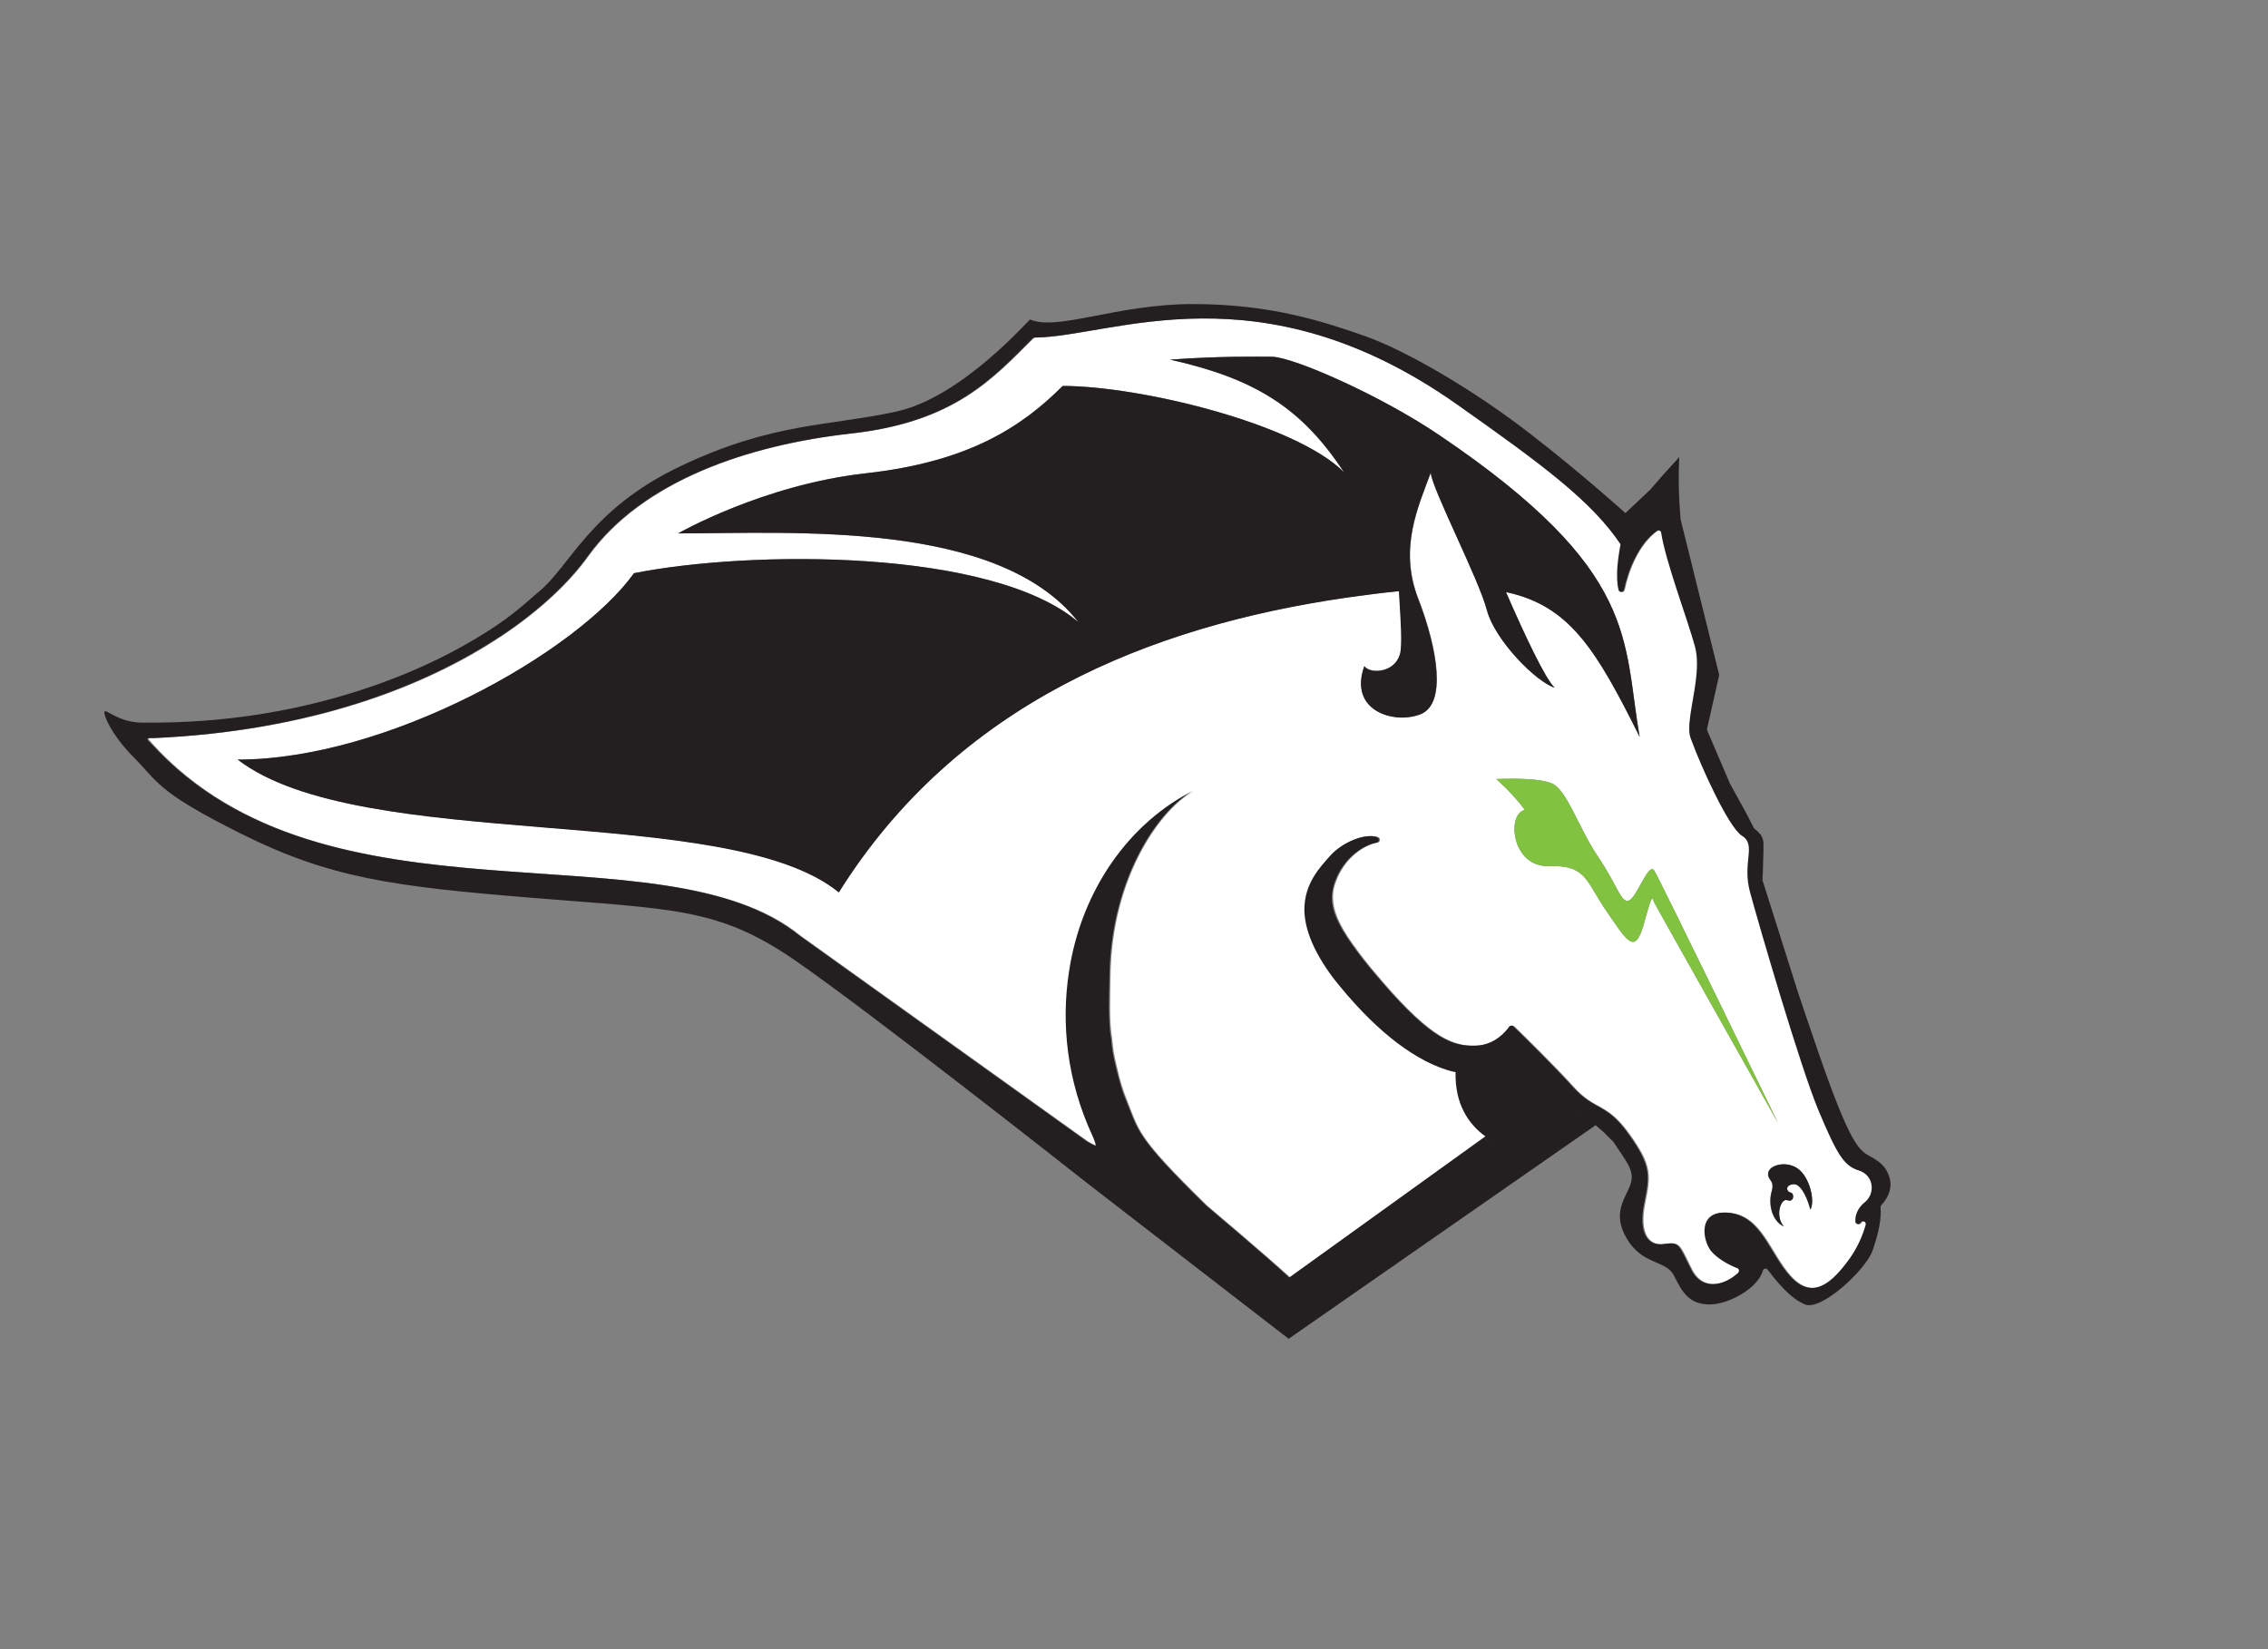
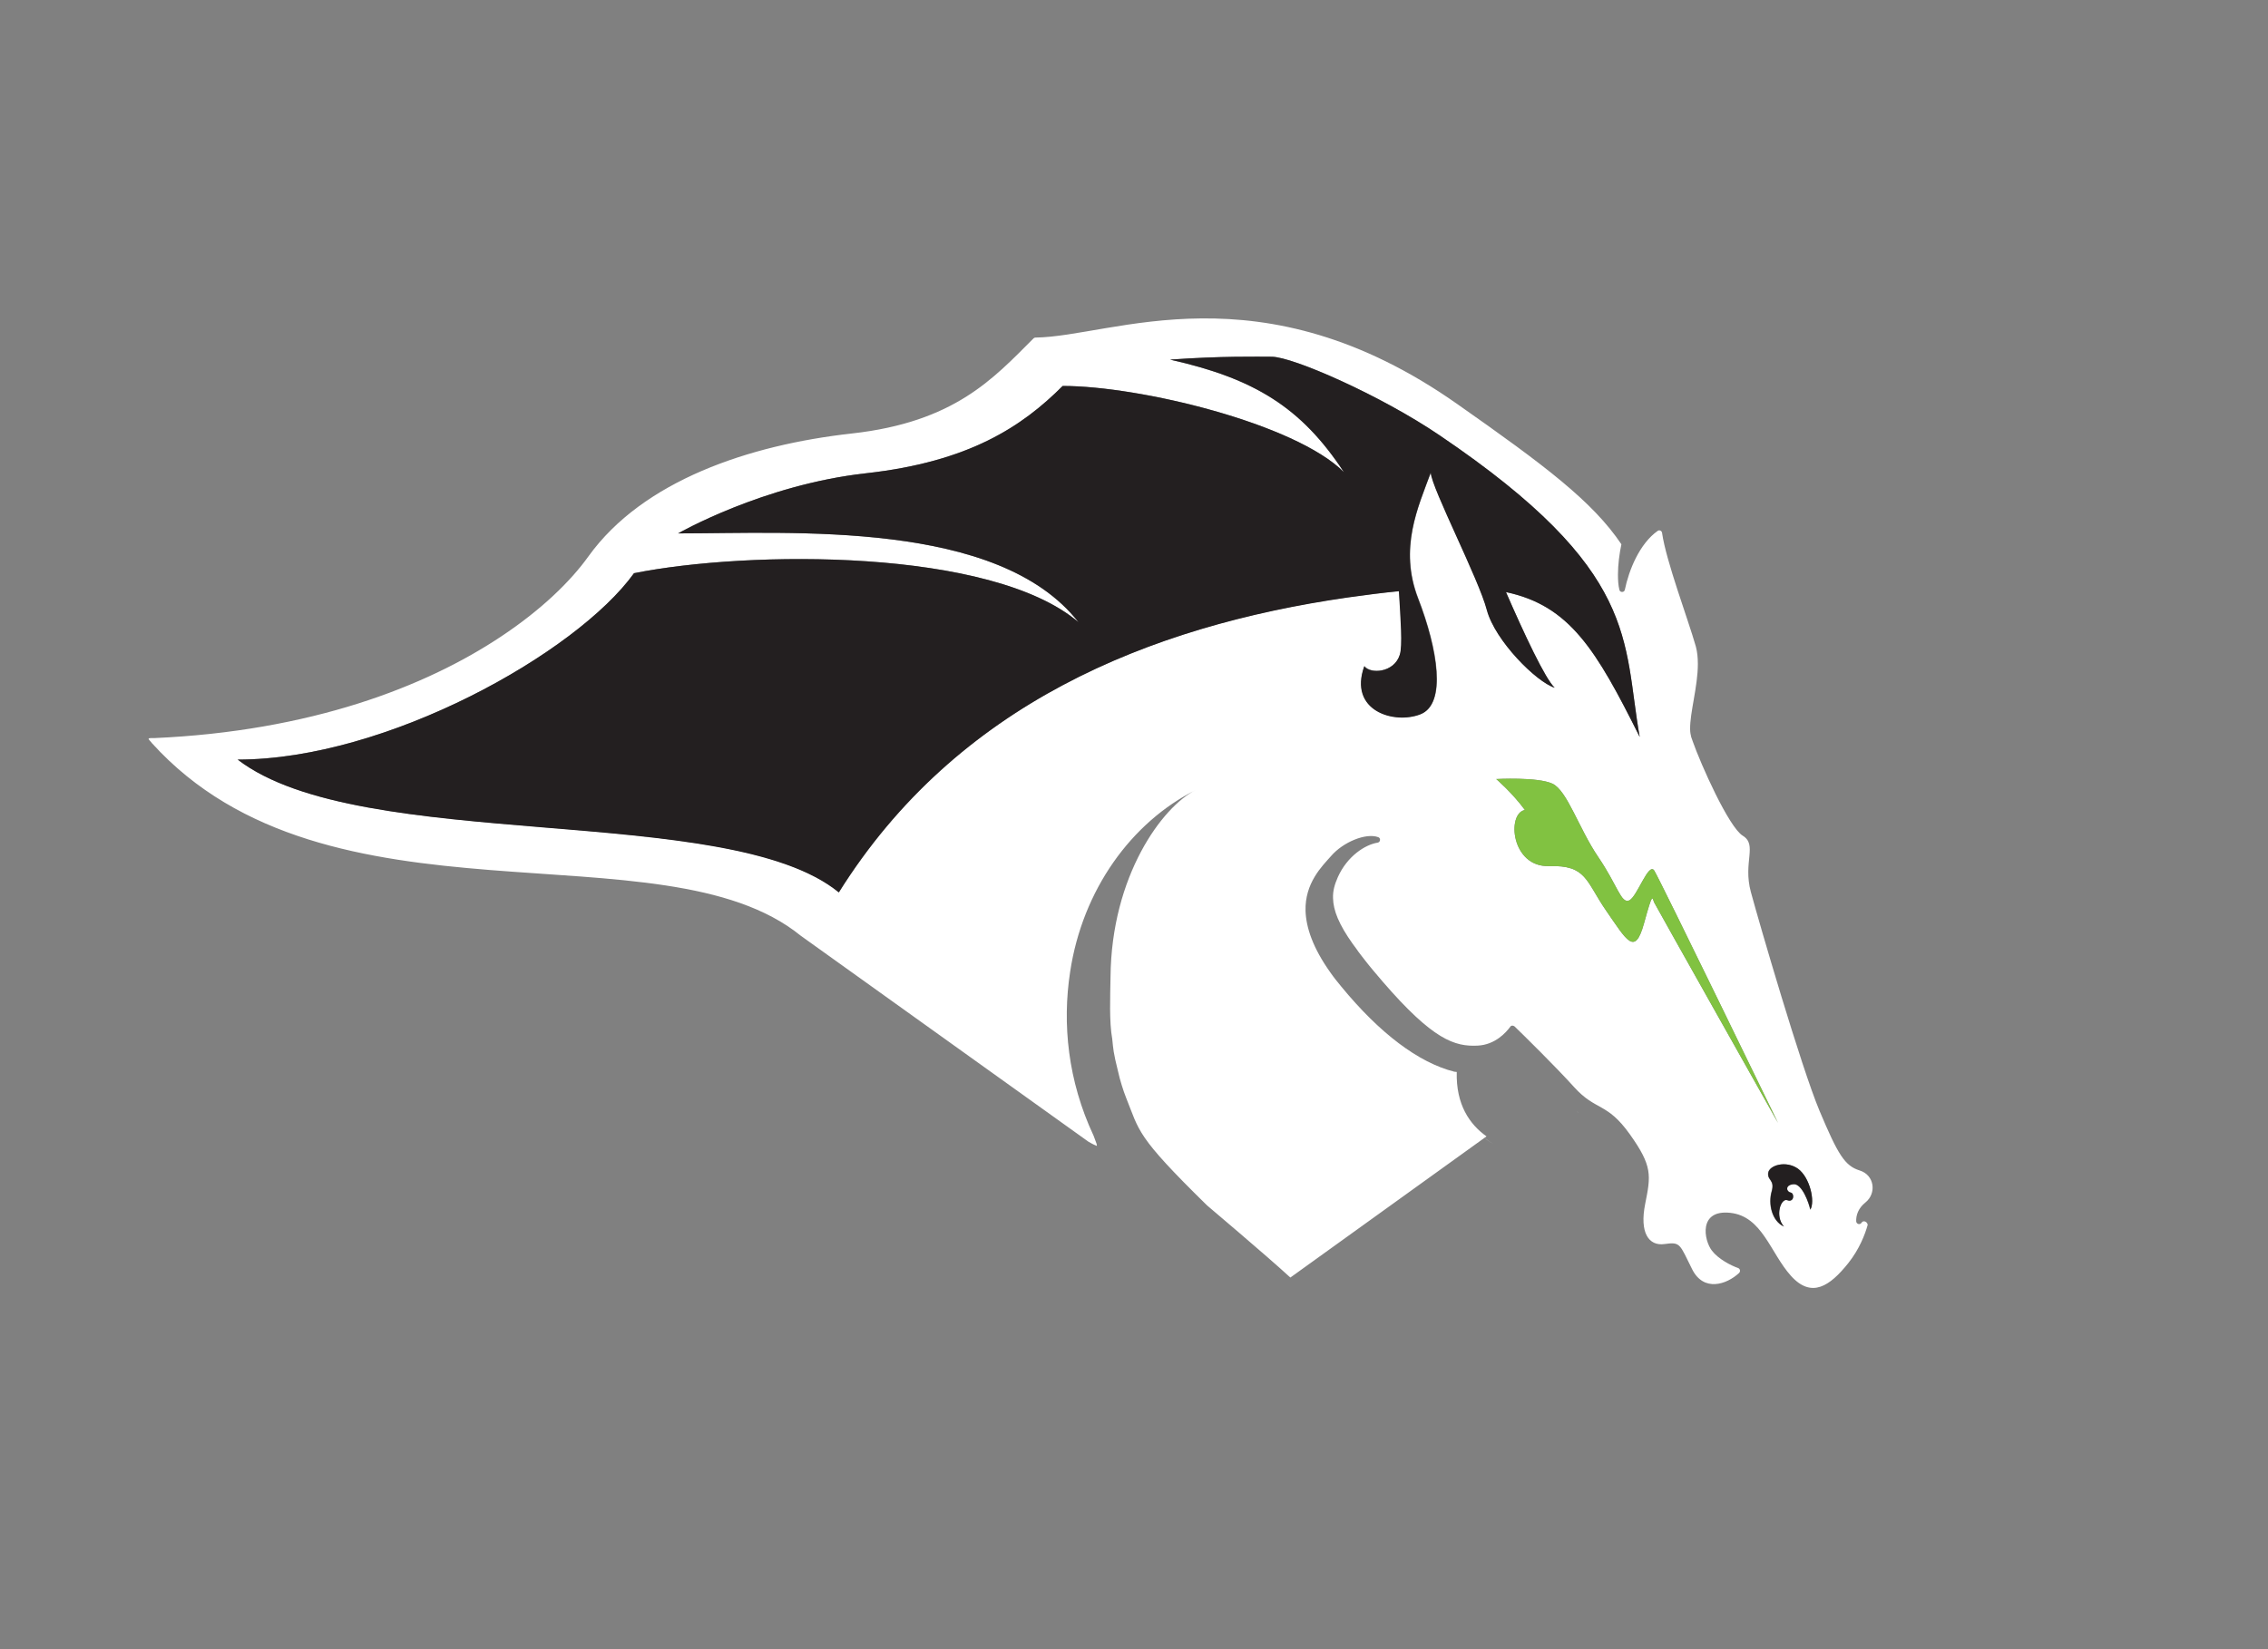
<svg xmlns="http://www.w3.org/2000/svg" version="1.1" id="Layer_1" x="0px" y="0px" viewBox="0 0 792 576" style="enable-background:new 0 0 792 576;" xml:space="preserve">
  <rect x="0" y="0" width="792" height="576" fill="#808080" stroke="none" />
  <style type="text/css">
	.st0{fill:none;}
	.st1{fill:#FFFFFF;}
	.st2{fill:#81C241;}
	.st3{fill:#231F20;}
</style>
  <g>
    <path class="st0" d="M174.9,222.2C174.9,222.2,174.9,222.3,174.9,222.2L174.9,222.2C174.9,222.3,174.9,222.2,174.9,222.2z" />
-     <path class="st0" d="M556.9,393l0.3,0c0,0-0.1-0.1-0.1-0.1L556.9,393z" />
    <path class="st0" d="M552.4,389.5c1.6,1.2,3.3,2.4,4.6,3.4C555.7,391.9,554,390.7,552.4,389.5L552.4,389.5z" />
    <path class="st1" d="M551.4,388.7c0.3,0.3,0.7,0.5,1,0.8l0,0C552.1,389.2,551.7,389,551.4,388.7z" />
    <path class="st1" d="M507.5,374.4c0,0,0-0.5,0-0.5C507.5,374.1,507.3,374.4,507.5,374.4z" />
-     <path class="st1" d="M550.5,388.1c0.3,0.2,0.5,0.4,0.8,0.6C551.1,388.5,550.8,388.3,550.5,388.1z" />
+     <path class="st1" d="M550.5,388.1c0.3,0.2,0.5,0.4,0.8,0.6C551.1,388.5,550.8,388.3,550.5,388.1" />
    <path class="st1" d="M650.1,427C650,427.1,650,427.1,650.1,427c-0.5,0.9-1.8,0.6-1.9-0.4c-0.1-2.1,0.7-4.6,3.2-6.6   c4-3.2,3.2-9.6-2-11.2c-5.2-1.6-7.6-5.6-14-20.8c-6.4-15.2-21.2-66.1-24-76.5c-2.8-10.4,2.4-16.4-2.8-19.6c-4.9-3-14.7-25-17.5-33   c-0.2-0.5-0.3-1-0.5-1.4c-0.2-0.8-0.4-1.7-0.4-2.8c-0.1-5.8,2.7-14.9,2.7-22.8c0-2.2-0.2-4.2-0.7-6.1c-2.7-9.5-10.4-29.8-11.8-39.7   c-0.1-0.7-0.9-1.1-1.5-0.7c-6.4,4.5-10.1,13.8-11.5,20.6c-0.2,1-1.7,1-1.9,0c-0.4-1.6-0.5-3.4-0.5-5.3c0-3.5,0.5-7.3,1.2-10.6l0,0   c0,0,0,0,0,0c-10-14.9-26.7-27.5-57.2-48.9c-69-48.6-120.4-23.6-147.4-23.3c-0.3,0-0.5,0.1-0.7,0.3c-14.1,14.1-27.6,29.2-63.4,33.2   c-36,4-73,16.5-92,42.9c-6.3,8.8-16.5,18.7-30.5,28c0,0,0,0,0,0l0,0c-26.4,17.6-66.6,33.1-121.3,35.5c-0.4,0-1.7-0.1-1.8,0.2   c-0.1,0.3,0.9,1.1,1.1,1.5c61.4,67.9,178.2,28,226.6,67.3l100.4,71.9c0.3,0.2,2.1,1.2,2.5,1.3c0.1,0,0.5,0.3,0.5,0.2   c0.1,0,0-0.2,0-0.3c0-0.2-0.1-0.4-0.1-0.5c-0.2-0.6-0.9-2.4-1-2.7c-9-19.2-11-39.1-8.2-57.3c4.3-28.5,21.3-52.2,43.9-63.5   c-11.7,5.8-29.5,30-29.8,65.3c-0.1,6.8-0.5,15.6,0.6,21.7c0.4,3.7,0.3,4.4,2.1,11.6c0.5,2.4,1.8,6.6,2.7,8.8   c4.8,11.9,3.3,13.2,28.3,37.7c0.2,0.2,20.5,17.3,29.1,25.2l67.8-48.8c1,0.8,2,1.5,3.1,2.2l0,0c-1.1-0.7-2.2-1.4-3.1-2.2l0.7-0.5   c-5.9-4.2-10.7-11.1-10.4-22.5c-0.3,0-0.6-0.1-0.9-0.1c-12.5-3.2-26-13.4-39.4-29.7c-1.4-1.7-2.7-3.3-3.8-4.9   c-6.2-8.7-8.5-15.8-8.7-21.5c-0.3-9.8,5.8-15.7,8.9-19.2c4.2-4.9,12.2-8.2,16.5-6.6c0.9,0.3,0.8,1.7-0.2,1.9   c-4.4,0.7-10.6,4.7-13.9,12c-1.1,2.5-1.8,4.8-1.7,7.4c0.1,4.3,2,9.1,6.9,16c0.7,0.9,1.4,1.9,2.1,2.9s1.6,2,2.4,3.1   c1.7,2.2,3.7,4.5,5.9,7.1c17.6,20.4,25.2,22.8,33.2,22.4c6.2-0.3,10-4.7,11.4-6.6c0.3-0.5,1-0.5,1.5-0.1c3.2,3.1,14.3,14,20.8,21.2   c7.6,8.4,11.4,5.2,19.4,16.4c8,11.2,7.4,14.4,5.4,24.4c-2,10,1.2,14.8,6.8,14c5.6-0.8,5.2,0,9.6,8.8c4,8,12,5.4,16.4,1.3   c0.5-0.5,0.4-1.4-0.3-1.7c-2.6-0.9-7-3.2-9.2-6.1c-2.8-3.6-4.8-14.4,6.4-13.2c11.2,1.2,14,14,21.2,22c7.2,8,13.6,3.6,20-4.4   c3.9-4.9,5.9-10.1,6.8-13.4C652.1,426.7,650.7,426.1,650.1,427z M499.7,165c-4.4,12-11.2,26.4-4.4,44c6.8,17.6,10,36.8,0.8,40.4   c-9.2,3.6-25.2-1.2-19.6-16.8c2,2.8,10.4,2.4,12.4-4c1-3.2,0.3-12.1-0.3-22.2c-5.5,0.6-11.4,1.3-17.9,2.2   c-69.4,10-136.5,37.3-177.7,103C254.1,279.8,126,298.3,83,265.3c52,0,118.3-37.1,138.4-65.1c40-8,124.8-8.8,155.2,17.1   c-28-35.8-99.8-31-139.8-31c0,0,29.6-17,65.6-21s54.5-16.3,68.7-30.5c26.9,0,81.2,13.1,98.2,30.1c-14.9-22.6-31.3-32.7-60.7-39.3   c18.2-1.3,30.5-1,35.5-1c7.4,0,38.1,13.5,58.7,27.5c70.1,47.5,63.8,71.5,69.8,105.3c-15.2-30.5-24.5-45.9-46.7-50.6   c6.3,14.5,13.7,30.3,17,33.4c-6.4-2-20.8-16.4-23.6-27.2C516.5,202.2,500.1,170.6,499.7,165z M577.7,315.3   c-0.8-1.6-0.4-4.4-3.6,7.2c-3.2,11.6-6,6-13.2-4.4c-7.2-10.4-6.8-16-20-15.6c-13.2,0.4-14.8-18.4-8.4-19.6c-4.4-6-10-10.8-10-10.8   s14.4-0.8,19.6,1.6c5.2,2.4,9.2,15.6,16,25.6c6.8,10,8,16.4,10.8,15.2c2.8-1.2,6.8-13.6,8.8-10.4c2,3.2,43.2,88.1,43.2,88.1   S578.5,316.9,577.7,315.3z M632.1,422.5c-0.4-2.3-2.9-9.2-5.9-8.9c-3,0.3-2.6,2.6-1,2.9c1.5,0.3,1.2,3.6-1.1,2.7   c-2.3-0.9-4.4,5.6-1.2,9.2c-4.3-2-5.5-8-4.3-12.2c1.2-4.2-1.5-3.8-1.2-6.5c0.3-2.7,6.2-4.5,10.4-1.5   C632.1,411.3,633.9,419.7,632.1,422.5z" />
    <path class="st2" d="M577.7,304.1c-2-3.2-6,9.2-8.8,10.4c-2.8,1.2-4-5.2-10.8-15.2c-6.8-10-10.8-23.2-16-25.6   c-5.2-2.4-19.6-1.6-19.6-1.6s5.6,4.8,10,10.8c-6.4,1.2-4.8,20,8.4,19.6c13.2-0.4,12.8,5.2,20,15.6c7.2,10.4,10,16,13.2,4.4   c3.2-11.6,2.8-8.8,3.6-7.2c0.8,1.6,43.2,76.9,43.2,76.9S579.7,307.3,577.7,304.1z" />
    <path class="st3" d="M627.9,408.2c-4.2-3-10.1-1.2-10.4,1.5c-0.3,2.7,2.4,2.3,1.2,6.5c-1.2,4.2,0,10.2,4.3,12.2   c-3.3-3.6-1.1-10.1,1.2-9.2c2.3,0.9,2.6-2.4,1.1-2.7c-1.5-0.3-2-2.6,1-2.9c3-0.3,5.4,6.6,5.9,8.9   C633.9,419.7,632.1,411.3,627.9,408.2z" />
    <path class="st3" d="M542.9,240.2c-3.3-3.1-10.7-18.9-17-33.4c22.2,4.7,31.5,20.1,46.7,50.6c-6-33.8,0.4-57.8-69.8-105.3   c-20.6-14-51.4-27.5-58.7-27.5c-5,0-17.3-0.3-35.5,1c29.4,6.6,45.8,16.6,60.7,39.3c-17-17-71.3-30.1-98.2-30.1   c-14.2,14.2-32.7,26.5-68.7,30.5s-65.6,21-65.6,21c40,0,111.8-4.8,139.8,31c-30.4-25.9-115.2-25.1-155.2-17.1   C201.3,228.1,135,265.3,83,265.3c43,33.1,171.1,14.6,209.9,46.4c41.1-65.7,108.3-93,177.7-103c6.5-0.9,12.4-1.7,17.9-2.2   c0.6,10.1,1.3,19,0.3,22.2c-2,6.4-10.4,6.8-12.4,4c-5.6,15.6,10.4,20.4,19.6,16.8c9.2-3.6,6-22.8-0.8-40.4c-6.8-17.6,0-32,4.4-44   c0.4,5.6,16.8,37.2,19.6,48C522.1,223.8,536.5,238.2,542.9,240.2z" />
-     <path class="st3" d="M659.8,411.2c-1.2-4-3.6-5.6-7.2-7.6c-3.6-2-6.8-4.8-17.6-36c-2.8-8.1-5.1-15-7.1-20.9l-12.4-39.2v-1l0-0.6   l0.1-1.2l0.2-7.5v-2.9c0-0.1,0-0.1,0-0.2l-0.3-1.3c0-0.1,0-0.2-0.1-0.2l-0.5-1c0-0.1-0.1-0.2-0.2-0.2l-0.9-1c0,0-0.1-0.1-0.1-0.1   l-1.1-0.9c-0.1-0.1-0.2-0.2-0.2-0.3l-2.5-4.9l-6-10.9c0,0,0-0.1,0-0.1l-7.7-18c-0.1-0.2-0.1-0.4-0.1-0.6l4.2-18.6   c0-0.1,0-0.3,0-0.5l-13.4-54c0,0,0,0,0,0c0-0.2-1.1-10.1-0.5-21.9c-0.5,0.6-1,1.2-1.6,1.8c-2.7,2.9-5.7,6.3-8.5,9.6   c0,0-8.7,8.2-8.7,8.2S552.2,165.3,535,152c-20.2-15.8-44.3-29.7-58.3-34.6c-14.5-5.1-33-11.2-60.1-11.2c-26.6,0-47.2,9.5-56.9,5.4   c-0.3-0.1-23.6,27-46.5,32.1c-23.4,5.2-43.1,3.7-75.3,19c-32,15.1-38.8,35.2-50,44.2c-2.9,2.3-7.8,7.4-18.1,13.9   c-9.7,6.1-22.3,12.8-39.3,18.7c-37.2,13-68.5,12.9-80.6,12.9c-9.7,0-14-6.3-13.4-3.1c0.6,3.1,4.5,9.4,9.4,14.4   c9.3,9.2,8.2,12.5,38.1,27.4c31.2,15.6,53,18.5,102,22.5c49,4,64.8,3.4,91.3,21.6c26.5,18.2,101.8,77.6,101.8,77.6l4,3.1l66.9,51.7   L557.2,393l-0.3,0l0.2-0.1c0,0,0.1,0.1,0.1,0.1l3,2.6c0.4,0.5,3.2,3.2,3.2,3.2c4.4,6.8,7.6,10,6,14.8c-1.6,4.8-6.8,10-1.2,19.2   c5.6,9.2,13.6,7.2,16.4,12.8c2.8,5.6,5.2,10,12.4,10c6.5,0,16.8-5.5,18.6-11.8c0.2-0.8,1.2-1,1.7-0.3c3.7,4.8,8,10,13,12.1   c5.6,2.4,21.2-12,23.6-18.8c2.3-6.6,3.1-11.3,2.8-15.2c0-0.3,0.1-0.5,0.3-0.7C659.2,418.5,661,415,659.8,411.2z M625,445.6   c-7.2-8-10-20.8-21.2-22c-11.2-1.2-9.2,9.6-6.4,13.2c2.2,2.8,6.7,5.2,9.2,6.1c0.7,0.2,0.9,1.1,0.3,1.7c-4.4,4.1-12.4,6.7-16.4-1.3   c-4.4-8.8-4-9.6-9.6-8.8c-5.6,0.8-8.8-4-6.8-14c2-10,2.6-13.2-5.4-24.4c-8-11.2-11.8-8-19.4-16.4c-6.5-7.2-17.6-18.1-20.8-21.2   c-0.4-0.4-1.1-0.4-1.5,0.1c-1.4,2-5.2,6.3-11.4,6.6c-8,0.4-15.6-2-33.2-22.4c-2.2-2.6-4.2-4.9-5.9-7.1c-0.9-1.1-1.7-2.1-2.4-3.1   s-1.5-2-2.1-2.9c-4.9-6.9-6.9-11.7-6.9-16c0-2.6,0.6-4.9,1.7-7.4c3.3-7.3,9.6-11.2,13.9-12c1-0.2,1.1-1.5,0.2-1.9   c-4.3-1.5-12.3,1.8-16.5,6.6c-3.1,3.6-9.1,9.4-8.9,19.2c0.2,5.7,2.5,12.7,8.7,21.5c1.1,1.6,2.4,3.2,3.8,4.9   c13.4,16.3,26.9,26.5,39.4,29.7c-0.2,0,0-0.3,0-0.5c0,0,0,0.5,0,0.5c0.3,0,0.6,0.1,0.9,0.1c-0.3,11.3,4.6,18.3,10.4,22.5l-0.7,0.5   c1,0.8,2,1.5,3.1,2.2l0,0c-1.1-0.7-2.2-1.4-3.1-2.2l-67.8,48.8c-8.5-7.9-28.9-25-29.1-25.2c-25-24.5-23.4-25.8-28.3-37.7   c-0.9-2.1-2.1-6.3-2.7-8.8c-1.8-7.2-1.7-7.9-2.1-11.6c-1.1-6.1-0.7-14.9-0.6-21.7c0.4-35.3,18.1-59.5,29.8-65.3   c-22.7,11.2-39.6,34.9-43.9,63.5c-2.8,18.2-0.7,38.1,8.2,57.3c0.2,0.4,0.9,2.1,1,2.7c0,0.1,0.1,0.3,0.1,0.5c0,0.1,0.1,0.3,0,0.3   c-0.1,0-0.4-0.2-0.5-0.2c-0.5-0.2-2.2-1.1-2.5-1.3l-100.4-71.9c-48.4-39.3-165.2,0.5-226.6-67.3c-0.3-0.3-1.3-1.1-1.1-1.5   c0.1-0.3,1.4-0.2,1.8-0.2c54.7-2.4,94.9-18,121.3-35.5c0,0,0,0,0.1,0c14-9.3,24.2-19.2,30.5-28c19-26.4,56-38.9,92-42.9   c35.8-4,49.3-19.1,63.4-33.2c0.2-0.2,0.4-0.3,0.7-0.3c27-0.2,78.4-25.3,147.4,23.3c30.5,21.5,47.2,34,57.2,48.9c0,0,0,0,0,0l0,0   c-0.6,3.3-1.2,7.1-1.2,10.6c0,1.9,0.1,3.8,0.5,5.3c0.2,1,1.7,1,1.9,0c1.4-6.8,5.1-16.1,11.5-20.6c0.6-0.4,1.4-0.1,1.5,0.7   c1.5,9.9,9.2,30.2,11.8,39.7c0.5,1.9,0.7,3.9,0.7,6.1c0,7.9-2.8,17-2.7,22.8c0,1,0.1,2,0.4,2.8c0.1,0.4,0.3,0.9,0.5,1.4   c2.9,8,12.7,30,17.5,33c5.2,3.2,0,9.2,2.8,19.6c2.8,10.4,17.6,61.3,24,76.5c6.4,15.2,8.8,19.2,14,20.8c5.2,1.6,6,8,2,11.2   c-2.5,2-3.3,4.6-3.2,6.6c0,1,1.3,1.3,1.8,0.5c0,0,0-0.1,0-0.1c0.6-1,2.1-0.3,1.8,0.8c-0.9,3.3-2.9,8.5-6.8,13.4   C638.6,449.2,632.2,453.6,625,445.6z M551.3,388.7c-0.3-0.2-0.5-0.4-0.8-0.6C550.8,388.3,551.1,388.5,551.3,388.7z M552.4,389.5   c-0.4-0.3-0.7-0.5-1-0.8C551.7,389,552.1,389.2,552.4,389.5c1.6,1.2,3.3,2.4,4.6,3.4C555.7,391.9,554,390.7,552.4,389.5z" />
  </g>
</svg>